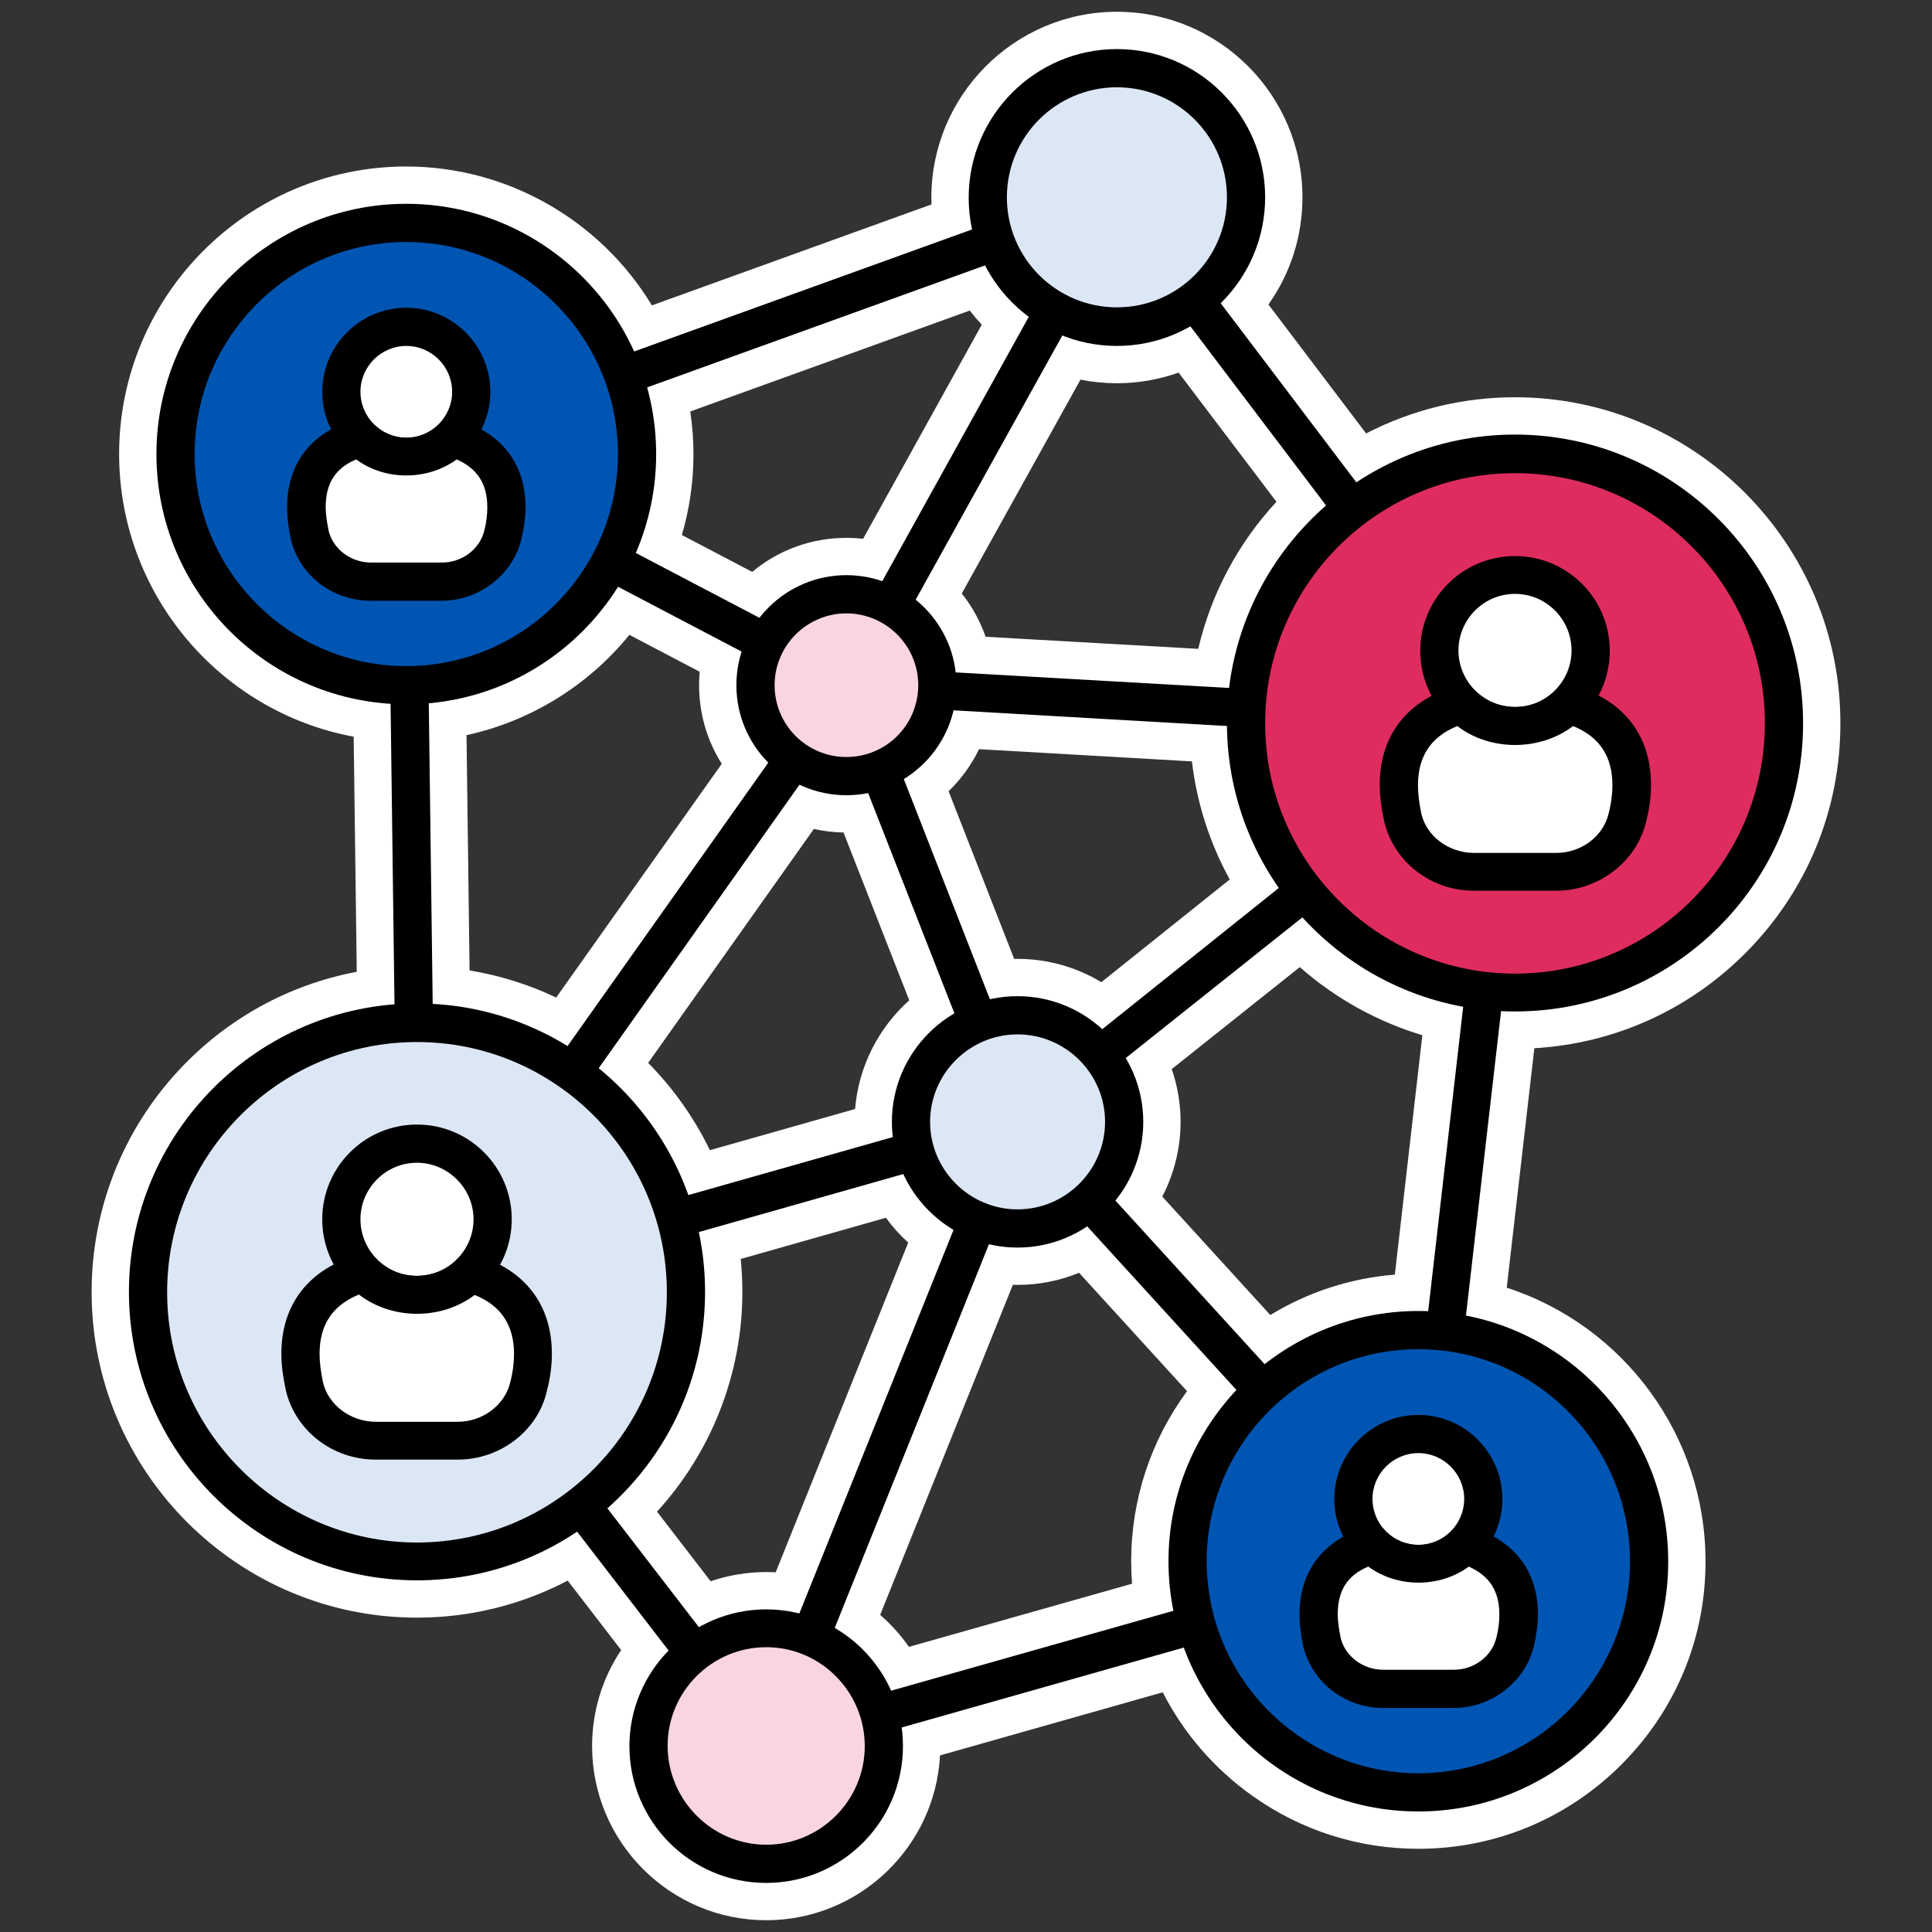
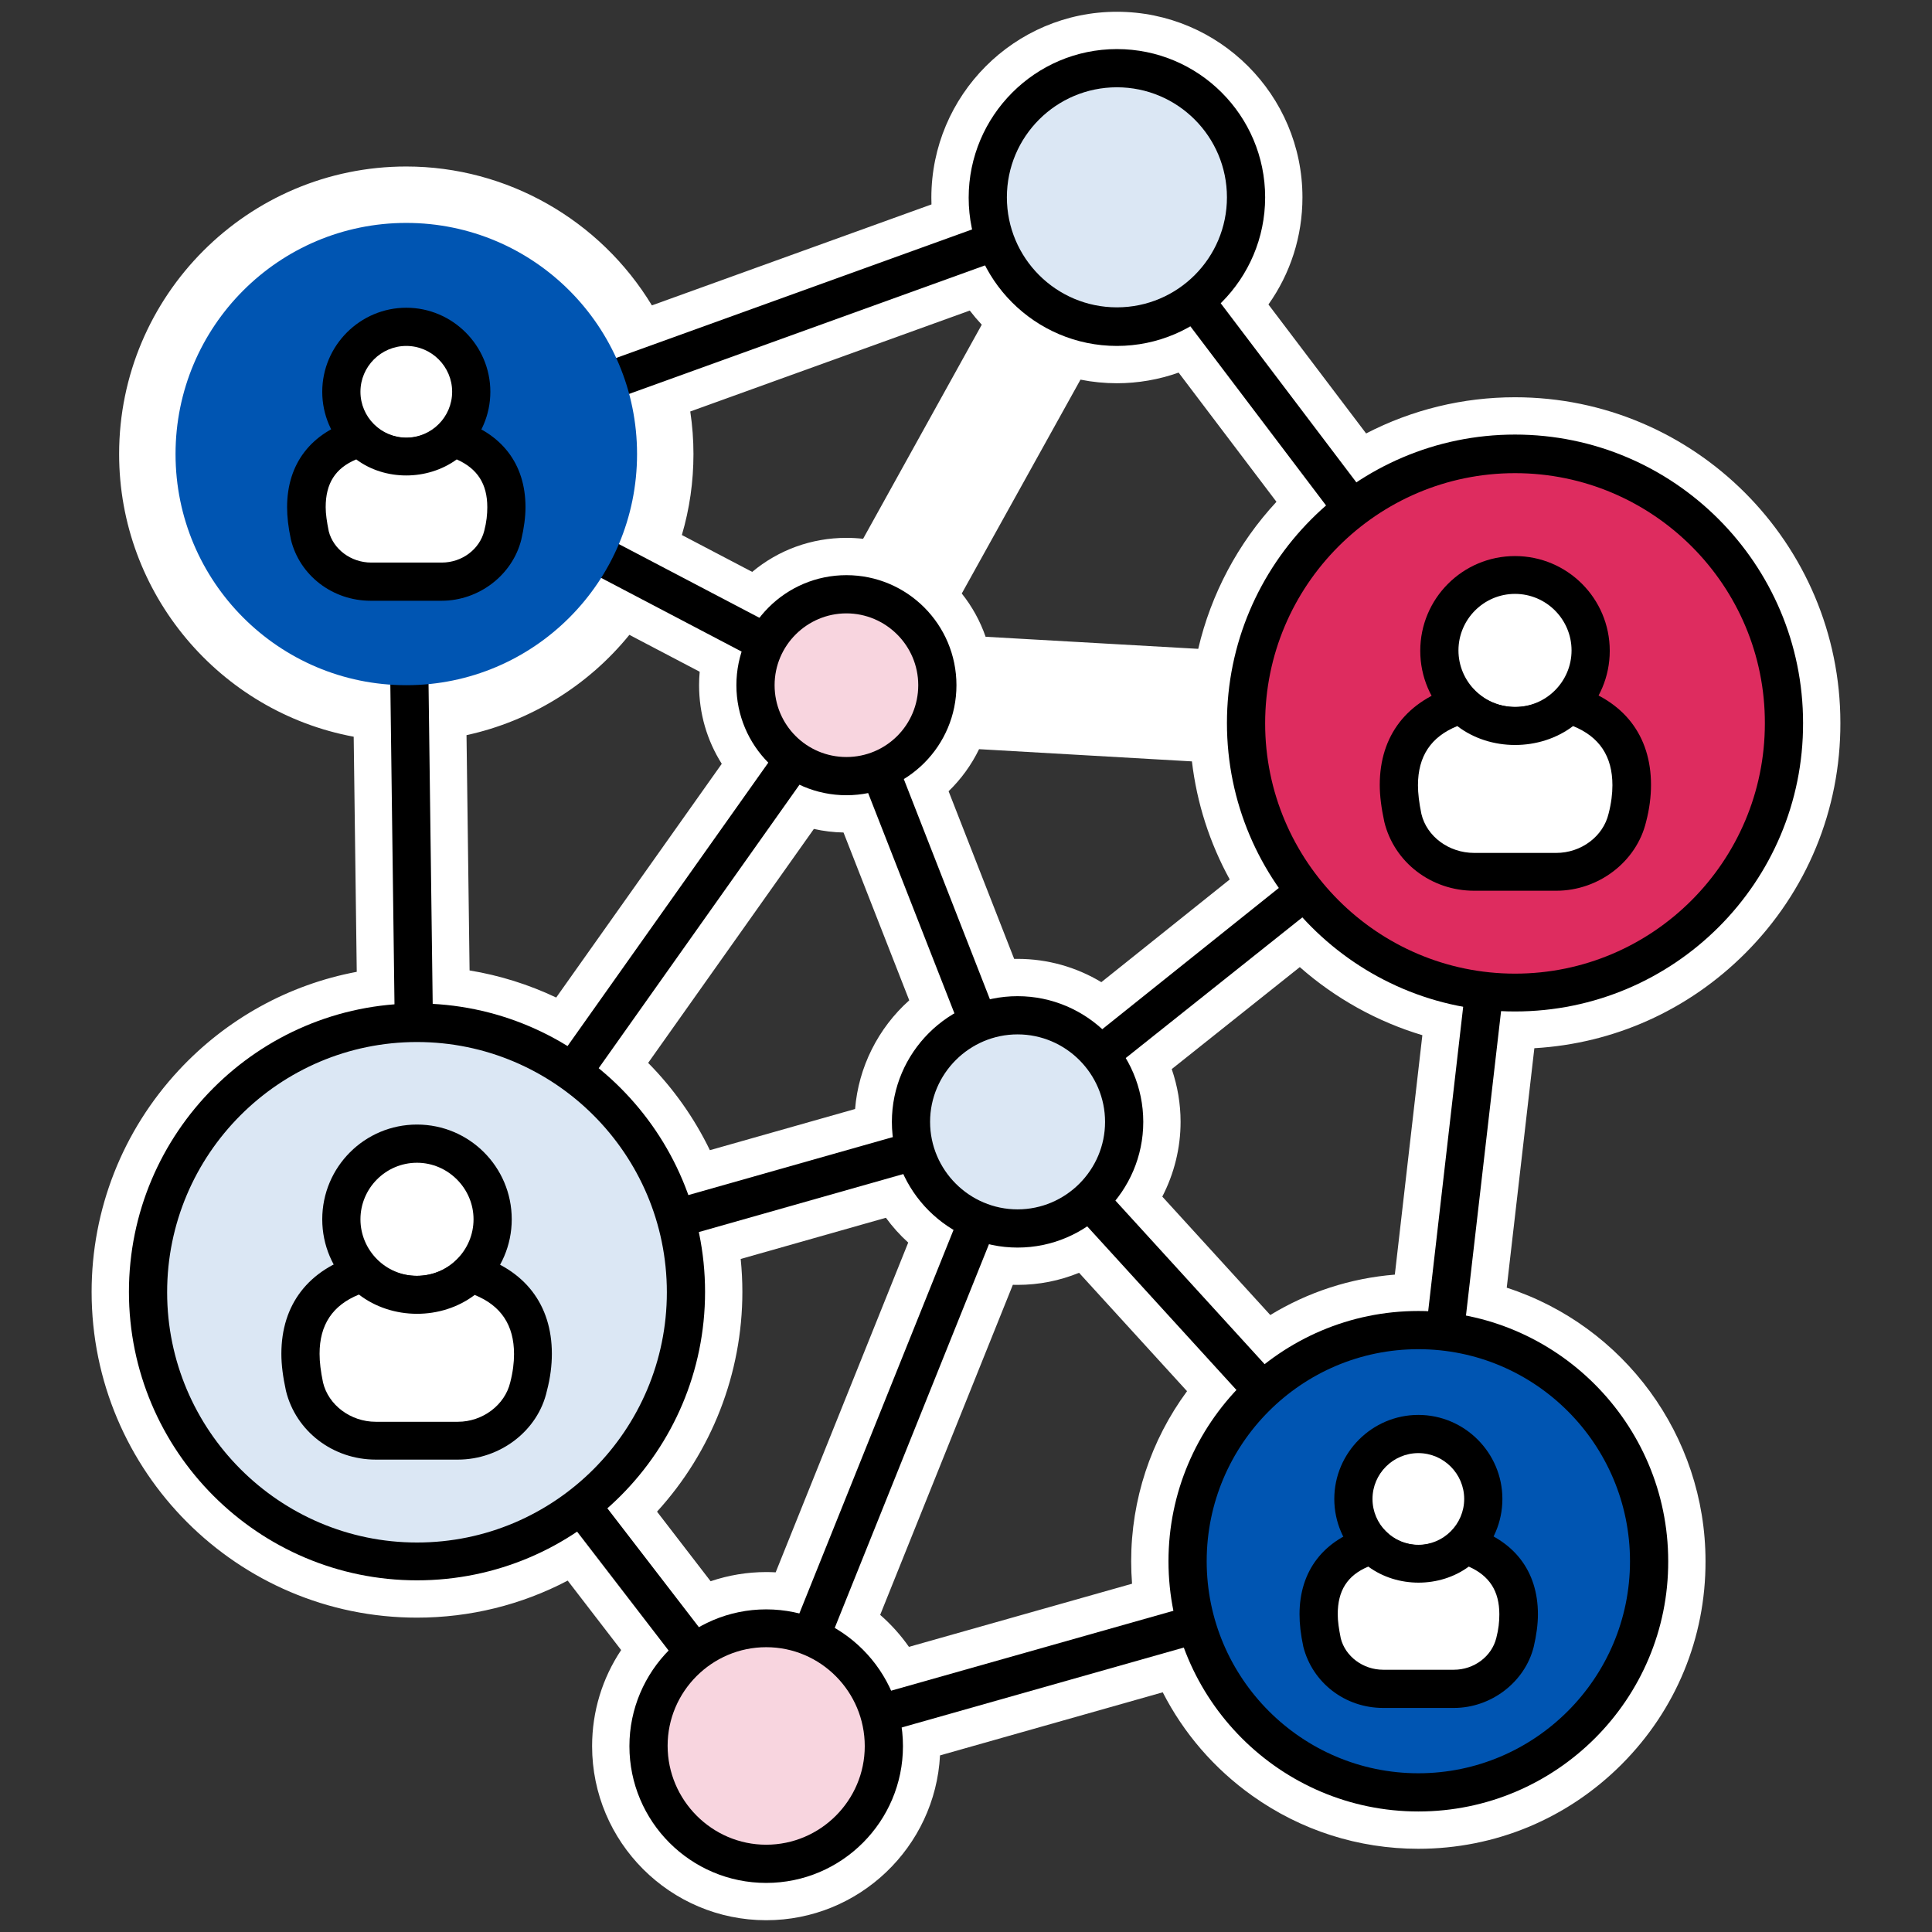
<svg xmlns="http://www.w3.org/2000/svg" id="uuid-8ef4c0ff-75c3-4447-9d3a-af64b0008de3" width="512" height="512" viewBox="0 0 512 512">
  <rect x="0" y="0" width="512" height="512" fill="#333333" stroke="none" />
  <defs>
    <style>.uuid-9b14ed39-8595-4108-bba5-394a2755d380{fill:#f8d5df;}.uuid-2c14403f-7be6-46de-9ba9-e5793d704c47{fill:#0055b2;}.uuid-23bac76f-0edf-446a-8321-4d986e171af0{fill:#fff;}.uuid-3ed40322-8b23-4209-adfd-cce5ec20d876{fill:#de2c5f;}.uuid-f9fb6b2f-c8c3-4a93-993a-d4cce164d652{fill:#dbe7f4;}</style>
  </defs>
  <path class="uuid-23bac76f-0edf-446a-8321-4d986e171af0" d="m462.559,252.578c16.28-16.319,25.215-37.98,25.16-60.995,0-47.578-38.681-86.305-86.228-86.305-13.819,0-27.292,3.294-39.455,9.591l-25.886-34.178c5.858-8.258,9.012-18.084,9.012-28.401,0-27.113-22.058-49.171-49.171-49.171s-49.171,22.104-49.171,49.273c0,.593.011,1.186.033,1.78l-74.094,26.758c-13.699-22.618-38.355-36.806-65.087-36.806-41.963,0-76.103,34.185-76.103,76.204,0,37.021,26.649,68.309,62.164,74.909l.81,62.305c-18.013,3.387-34.513,12.463-47.183,26.106-14.883,16.026-23.08,36.878-23.08,58.715,0,47.602,38.681,86.329,86.228,86.329,14.022,0,27.661-3.371,39.939-9.815l14.163,18.405c-5.006,7.505-7.697,16.298-7.697,25.464,0,25.438,20.696,46.134,46.134,46.134,24.615,0,44.79-19.38,46.069-43.682l59.021-16.72c5.559,10.867,13.643,20.234,23.727,27.413,12.918,9.196,28.137,14.057,44.011,14.057,20.35,0,39.49-7.955,53.894-22.398,14.378-14.418,22.265-33.536,22.209-53.833,0-33.26-21.671-62.413-52.678-72.465l7.318-63.464c21.139-1.233,40.841-10.074,55.94-25.209Zm-176.219-151.97c3.164.635,6.39.956,9.652.956,5.582,0,11.117-.963,16.353-2.821l25.928,34.237c-10.198,11.007-17.333,24.42-20.73,38.973l-56.348-3.204c-1.439-4.154-3.57-8.022-6.316-11.464l31.461-56.677Zm39.553,132.457l-34.023,27.218c-6.668-4.018-14.317-6.172-22.203-6.172-.3,0-.601.003-.902.01l-17.375-44.432c3.321-3.213,6.062-6.998,8.075-11.15l56.409,3.238c1.294,10.997,4.686,21.587,10.018,31.289Zm-142.964-124.018l74.068-26.746c.998,1.299,2.061,2.55,3.181,3.744l-31.448,56.742c-1.464-.167-2.939-.25-4.421-.25-9.275,0-18.027,3.217-24.968,9.021l-18.639-9.774c2.042-6.938,3.073-14.123,3.073-21.455,0-3.774-.284-7.545-.847-11.282Zm-35.53,155.309c-7.273-3.453-15.016-5.874-22.957-7.181l-.811-62.355c16.889-3.66,32.218-13.1,43.161-26.578l18.633,9.776c-.108,1.183-.162,2.373-.162,3.566,0,7.482,2.097,14.651,6.011,20.831l-43.875,61.941Zm68.288-44.68c2.562.58,5.186.896,7.855.947l17.418,44.474c-8.251,7.377-13.46,17.716-14.353,28.801l-38.48,10.913c-4.138-8.546-9.665-16.362-16.359-23.133l43.918-62.002Zm-12.64,196.937c-5.015,0-9.995.83-14.727,2.433l-14.202-18.444c14.47-15.841,22.617-36.601,22.617-58.237,0-2.908-.149-5.823-.444-8.726l38.483-10.918c1.741,2.389,3.72,4.59,5.913,6.575l-35.124,87.386c-.838-.046-1.676-.069-2.515-.069Zm96.726-2.87c0,1.986.078,3.975.233,5.959l-59.127,16.734c-2.184-3.12-4.75-5.975-7.623-8.48l35.157-87.468c.418.012.836.019,1.254.019,5.633,0,11.15-1.094,16.295-3.204l28.614,31.373c-9.6,13.033-14.804,28.733-14.804,45.067Zm69.871-75.954c-11.749.949-22.948,4.586-33.005,10.704l-28.62-31.38c3.157-6.098,4.846-12.906,4.846-19.804,0-4.774-.799-9.502-2.343-13.987l33.94-27.029c9.389,8.279,20.528,14.468,32.476,18.045l-7.294,63.452Z" />
  <path d="m198.474,460.83l66.504-165.458,9.396,3.776-66.504,165.458-9.396-3.776Z" />
  <path d="m264.91,299.131l-44.65-114.004-115.016-60.343,4.759-8.91,118.358,62.064,45.966,117.548-9.416,3.645Z" />
  <path d="m106.306,339.475l113.881-160.774,8.262,5.852-113.881,160.774-8.262-5.852Z" />
  <path d="m102.649,120.391l10.125-.132,2.886,222.035-10.125.132-2.886-222.035Z" />
  <path d="m266.002,300.743l7.482-6.824,106.25,116.497-7.482,6.824-106.25-116.497Z" />
  <path d="m111.824,347.325l-2.734-9.821,158.148-44.852,131.115-104.892,6.379,7.897-133.747,106.512-159.16,45.156Z" />
-   <path d="m401.188,196.77l-185.181-10.631,75.53-136.278,8.91,4.961-67.835,122.205,169.184,9.618-.608,10.125Z" />
+   <path d="m401.188,196.77Z" />
  <path d="m201.124,468.517l-94.666-123.015,7.998-6.176,90.515,117.548,166.349-47.08,24.907-216.668-102.057-134.76L109.394,125.088l-3.442-9.517,191.762-69.253,109.043,143.973-26.223,227.4-179.41,50.826Z" />
  <ellipse class="uuid-f9fb6b2f-c8c3-4a93-993a-d4cce164d652" cx="110.508" cy="342.364" rx="71.278" ry="71.379" />
  <path d="m110.508,418.805c-42.119,0-76.34-34.323-76.34-76.441s34.221-76.441,76.34-76.441,76.34,34.323,76.34,76.441c0,42.22-34.221,76.441-76.34,76.441Zm0-142.657c-36.55,0-66.216,29.767-66.216,66.317s29.767,66.317,66.216,66.317c36.55,0,66.216-29.767,66.216-66.317,0-36.651-29.767-66.317-66.216-66.317Z" />
  <ellipse class="uuid-2c14403f-7be6-46de-9ba9-e5793d704c47" cx="107.673" cy="120.329" rx="61.153" ry="61.254" />
-   <path d="m107.673,186.646c-36.55,0-66.216-29.767-66.216-66.317s29.767-66.317,66.216-66.317,66.216,29.767,66.216,66.317-29.665,66.317-66.216,66.317Zm0-122.509c-30.982,0-56.091,25.21-56.091,56.192s25.21,56.192,56.091,56.192,56.091-25.21,56.091-56.192-25.21-56.192-56.091-56.192Z" />
  <ellipse class="uuid-2c14403f-7be6-46de-9ba9-e5793d704c47" cx="375.876" cy="413.743" rx="61.153" ry="61.254" />
  <path d="m375.876,480.059c-36.55,0-66.216-29.767-66.216-66.317s29.767-66.317,66.216-66.317,66.216,29.767,66.216,66.317c.101,36.55-29.665,66.317-66.216,66.317Zm0-122.509c-30.982,0-56.091,25.21-56.091,56.192s25.21,56.192,56.091,56.192,56.091-25.21,56.091-56.192-25.109-56.192-56.091-56.192Z" />
  <circle class="uuid-9b14ed39-8595-4108-bba5-394a2755d380" cx="224.31" cy="181.583" r="24.097" />
  <path d="m224.31,210.743c-16.098,0-29.159-13.061-29.159-29.159s13.061-29.159,29.159-29.159,29.159,13.061,29.159,29.159-13.061,29.159-29.159,29.159h0Zm0-48.194c-10.428,0-19.034,8.505-19.034,19.034s8.505,19.034,19.034,19.034,19.034-8.505,19.034-19.034-8.606-19.034-19.034-19.034Z" />
  <circle class="uuid-f9fb6b2f-c8c3-4a93-993a-d4cce164d652" cx="269.668" cy="297.309" r="28.248" />
  <path d="m269.668,330.619c-18.326,0-33.31-14.985-33.31-33.31s14.985-33.31,33.31-33.31,33.31,14.985,33.31,33.31-14.985,33.31-33.31,33.31h0Zm0-56.496c-12.757,0-23.186,10.428-23.186,23.186s10.428,23.186,23.186,23.186,23.186-10.428,23.186-23.186-10.428-23.186-23.186-23.186h0Z" />
  <circle class="uuid-9b14ed39-8595-4108-bba5-394a2755d380" cx="203.048" cy="462.746" r="31.184" />
  <path d="m203.048,498.993c-20.047,0-36.246-16.301-36.246-36.246s16.301-36.246,36.246-36.246,36.246,16.301,36.246,36.246-16.2,36.246-36.246,36.246Zm0-62.469c-14.377,0-26.122,11.745-26.122,26.122s11.745,26.223,26.122,26.223,26.122-11.745,26.122-26.122-11.643-26.223-26.122-26.223h0Z" />
  <circle class="uuid-f9fb6b2f-c8c3-4a93-993a-d4cce164d652" cx="295.993" cy="52.291" r="34.221" />
  <path d="m295.993,91.676c-21.667,0-39.284-17.617-39.284-39.284s17.617-39.385,39.284-39.385,39.284,17.617,39.284,39.284-17.617,39.385-39.284,39.385Zm0-68.544c-16.098,0-29.159,13.061-29.159,29.159s13.061,29.159,29.159,29.159,29.159-13.061,29.159-29.159-13.061-29.159-29.159-29.159Z" />
  <ellipse class="uuid-3ed40322-8b23-4209-adfd-cce5ec20d876" cx="401.492" cy="191.708" rx="71.278" ry="71.379" />
  <path d="m401.492,268.048c-42.119,0-76.34-34.323-76.34-76.441s34.221-76.441,76.34-76.441,76.34,34.323,76.34,76.441c.101,42.22-34.221,76.441-76.34,76.441h0Zm0-142.657c-36.55,0-66.216,29.767-66.216,66.317s29.767,66.317,66.216,66.317c36.55,0,66.216-29.767,66.216-66.317.101-36.55-29.665-66.317-66.216-66.317Z" />
  <circle class="uuid-23bac76f-0edf-446a-8321-4d986e171af0" cx="401.492" cy="172.37" r="20.047" />
  <path d="m401.492,197.581c-13.871,0-25.109-11.238-25.109-25.109s11.238-25.109,25.109-25.109,25.109,11.238,25.109,25.109-11.238,25.109-25.109,25.109Zm0-40.195c-8.302,0-14.985,6.784-14.985,14.985s6.682,14.985,14.985,14.985,14.985-6.784,14.985-14.985-6.682-14.985-14.985-14.985Z" />
  <path class="uuid-23bac76f-0edf-446a-8321-4d986e171af0" d="m432.372,208.009c0,2.734-.405,5.67-1.114,8.606-2.025,8.606-10.024,14.377-18.832,14.377h-21.768c-8.809,0-16.807-5.771-18.832-14.377-.608-3.037-1.012-5.872-1.012-8.606,0-11.846,6.784-18.528,16.605-21.363,3.645,3.645,8.606,5.872,14.175,5.872s10.53-2.227,14.175-5.872c9.821,2.936,16.605,9.517,16.605,21.363Z" />
  <path d="m412.426,236.054h-21.768c-11.34,0-21.161-7.492-23.793-18.224-.81-3.746-1.215-6.986-1.215-9.821,0-13.061,7.189-22.376,20.249-26.223l2.936-.81,2.126,2.126c5.67,5.67,15.592,5.67,21.262,0l2.126-2.126,2.936.81c13.061,3.847,20.249,13.162,20.249,26.223,0,3.037-.405,6.378-1.316,9.821-2.531,10.53-12.555,18.224-23.793,18.224Zm-26.223-43.637c-6.986,2.835-10.428,7.998-10.428,15.693,0,2.126.304,4.657.911,7.593,1.417,5.974,7.29,10.327,13.972,10.327h21.768c6.581,0,12.453-4.354,13.871-10.428.709-2.734,1.012-5.265,1.012-7.492,0-7.695-3.442-12.858-10.428-15.693-8.809,6.682-21.971,6.682-30.678,0h0Z" />
  <circle class="uuid-23bac76f-0edf-446a-8321-4d986e171af0" cx="110.508" cy="323.127" r="20.047" />
  <path d="m110.508,348.236c-13.871,0-25.109-11.238-25.109-25.109s11.238-25.109,25.109-25.109,25.109,11.238,25.109,25.109-11.34,25.109-25.109,25.109Zm0-40.094c-8.302,0-14.985,6.784-14.985,14.985s6.682,14.985,14.985,14.985,14.985-6.784,14.985-14.985-6.784-14.985-14.985-14.985Z" />
  <path class="uuid-23bac76f-0edf-446a-8321-4d986e171af0" d="m141.287,358.766c0,2.734-.405,5.67-1.114,8.606-2.025,8.606-10.023,14.377-18.832,14.377h-21.768c-8.809,0-16.807-5.771-18.832-14.377-.608-3.037-1.012-5.872-1.012-8.606,0-11.846,6.784-18.528,16.605-21.363,3.645,3.645,8.606,5.872,14.175,5.872s10.53-2.227,14.175-5.872c9.821,2.835,16.605,9.517,16.605,21.363Z" />
  <path d="m121.342,386.811h-21.768c-11.34,0-21.161-7.492-23.793-18.224-.81-3.746-1.215-6.885-1.215-9.821,0-13.061,7.189-22.376,20.249-26.223l2.835-.81,2.126,2.126c5.67,5.67,15.592,5.67,21.262,0l2.126-2.126,2.835.81c13.061,3.847,20.249,13.162,20.249,26.223,0,3.037-.405,6.379-1.316,9.821-2.329,10.53-12.352,18.224-23.59,18.224Zm-26.223-43.739c-6.986,2.835-10.428,7.998-10.428,15.693,0,2.227.304,4.657.911,7.593,1.417,5.974,7.29,10.428,13.972,10.428h21.768c6.581,0,12.453-4.455,13.871-10.428.709-2.734,1.012-5.265,1.012-7.492,0-7.695-3.442-12.858-10.428-15.693-8.809,6.682-21.869,6.682-30.678-.101h0Z" />
  <circle class="uuid-23bac76f-0edf-446a-8321-4d986e171af0" cx="107.673" cy="103.826" r="17.212" />
  <path d="m107.673,126.1c-12.251,0-22.274-10.023-22.274-22.274s10.023-22.274,22.274-22.274,22.274,10.023,22.274,22.274-10.023,22.274-22.274,22.274Zm0-34.424c-6.682,0-12.15,5.467-12.15,12.15s5.467,12.15,12.15,12.15,12.15-5.467,12.15-12.15-5.467-12.15-12.15-12.15Z" />
  <path class="uuid-23bac76f-0edf-446a-8321-4d986e171af0" d="m134.099,134.403c0,2.329-.304,4.86-1.012,7.391-1.721,7.391-8.606,12.352-16.098,12.352h-18.731c-7.593,0-14.377-4.961-16.2-12.352-.506-2.531-.911-5.062-.911-7.391,0-10.226,5.771-15.896,14.276-18.326,3.139,3.139,7.391,5.062,12.15,5.062s9.112-1.924,12.15-5.062c8.606,2.43,14.377,8.1,14.377,18.326Z" />
  <path d="m116.988,159.208h-18.731c-10.125,0-18.832-6.682-21.161-16.2-.709-3.341-1.012-6.075-1.012-8.606,0-11.542,6.379-19.844,17.921-23.186l2.936-.81,2.126,2.126c4.657,4.657,12.656,4.657,17.212,0l2.126-2.126,2.936.81c11.542,3.442,17.921,11.643,17.921,23.186,0,2.632-.405,5.569-1.114,8.606-2.329,9.315-11.137,16.2-21.161,16.2Zm-22.578-37.461c-5.569,2.329-8.1,6.379-8.1,12.656,0,1.822.304,3.847.81,6.379,1.215,4.759,5.872,8.302,11.238,8.302h18.731c5.366,0,10.023-3.544,11.238-8.403.608-2.329.81-4.354.81-6.277,0-6.176-2.632-10.226-8.1-12.656-7.796,5.67-19.034,5.67-26.628,0Z" />
  <circle class="uuid-23bac76f-0edf-446a-8321-4d986e171af0" cx="375.876" cy="397.239" r="17.212" />
  <path d="m375.876,419.514c-12.251,0-22.274-10.024-22.274-22.274s10.024-22.274,22.274-22.274,22.274,10.024,22.274,22.274-9.922,22.274-22.274,22.274Zm0-34.424c-6.682,0-12.15,5.467-12.15,12.15s5.467,12.15,12.15,12.15,12.15-5.467,12.15-12.15-5.467-12.15-12.15-12.15Z" />
  <path class="uuid-23bac76f-0edf-446a-8321-4d986e171af0" d="m402.403,427.816c0,2.329-.304,4.86-1.012,7.391-1.721,7.391-8.606,12.352-16.098,12.352h-18.731c-7.593,0-14.377-4.961-16.2-12.352-.506-2.531-.911-5.062-.911-7.391,0-10.226,5.771-15.896,14.276-18.326,3.139,3.139,7.391,5.062,12.15,5.062s9.112-1.924,12.15-5.062c8.505,2.43,14.377,8.1,14.377,18.326h0Z" />
  <path d="m385.292,452.622h-18.731c-10.125,0-18.731-6.682-21.161-16.2-.709-3.341-1.012-6.075-1.012-8.606,0-11.542,6.379-19.844,17.921-23.186l2.936-.81,2.126,2.126c4.556,4.657,12.656,4.657,17.212,0l2.126-2.126,2.936.81c11.542,3.442,17.921,11.643,17.921,23.186,0,2.632-.405,5.569-1.114,8.606-2.329,9.315-11.238,16.2-21.161,16.2h0Zm-22.679-37.461c-5.569,2.329-8.1,6.379-8.1,12.656,0,1.822.304,3.847.81,6.379,1.215,4.759,5.872,8.302,11.238,8.302h18.731c5.366,0,10.024-3.544,11.238-8.403.608-2.329.81-4.354.81-6.277,0-6.176-2.632-10.226-8.1-12.656-7.695,5.67-18.933,5.67-26.628,0h0Z" />
</svg>